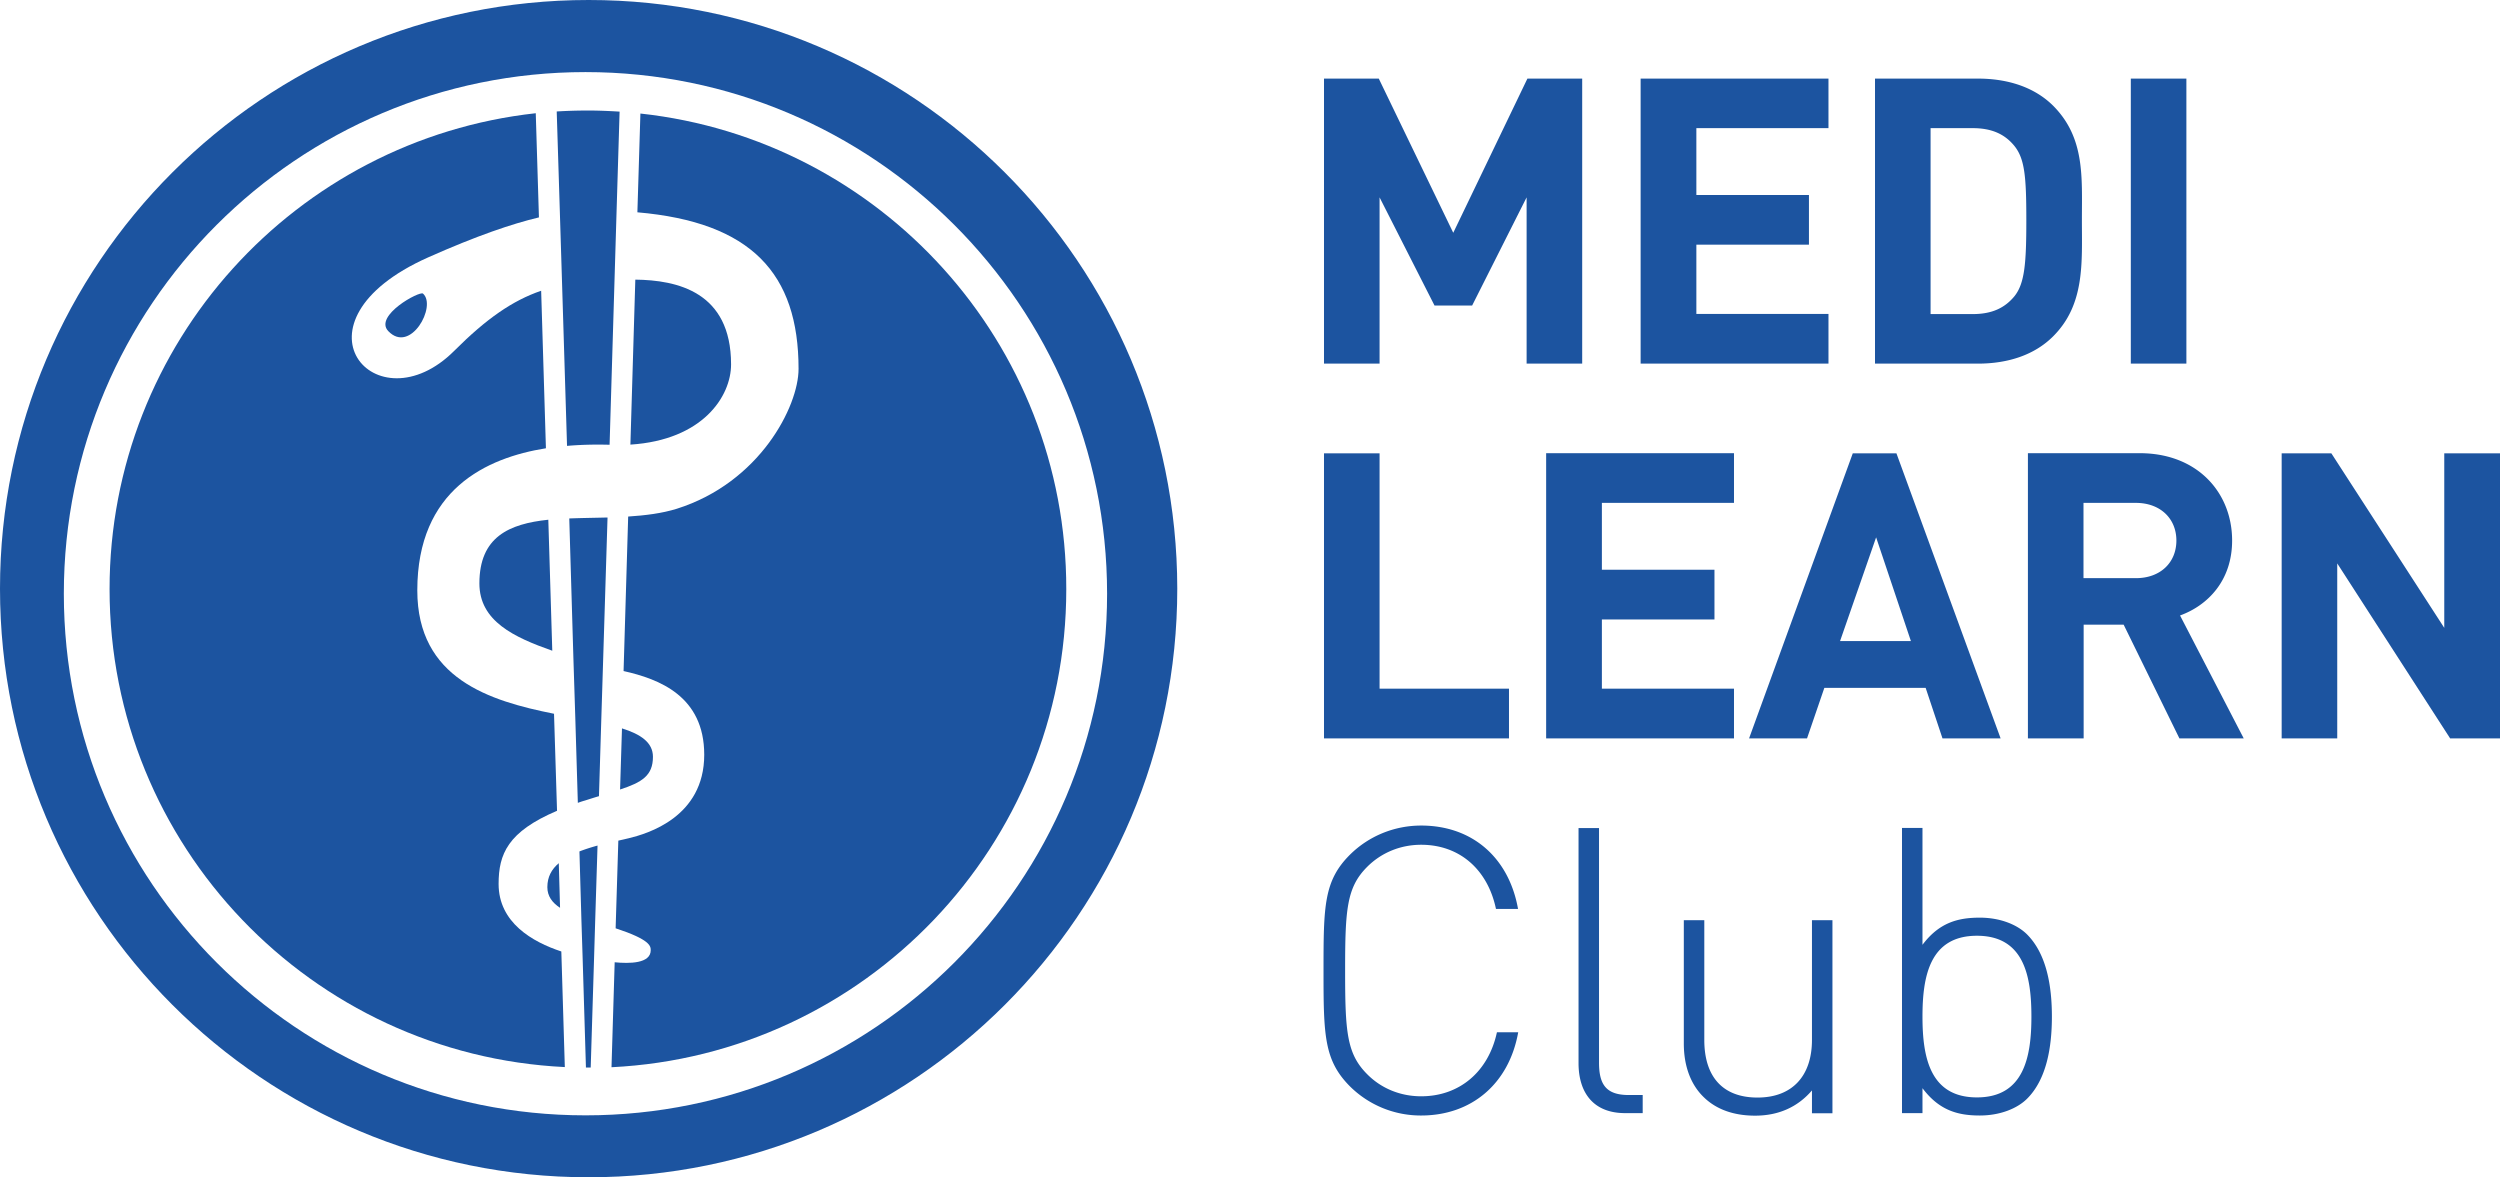
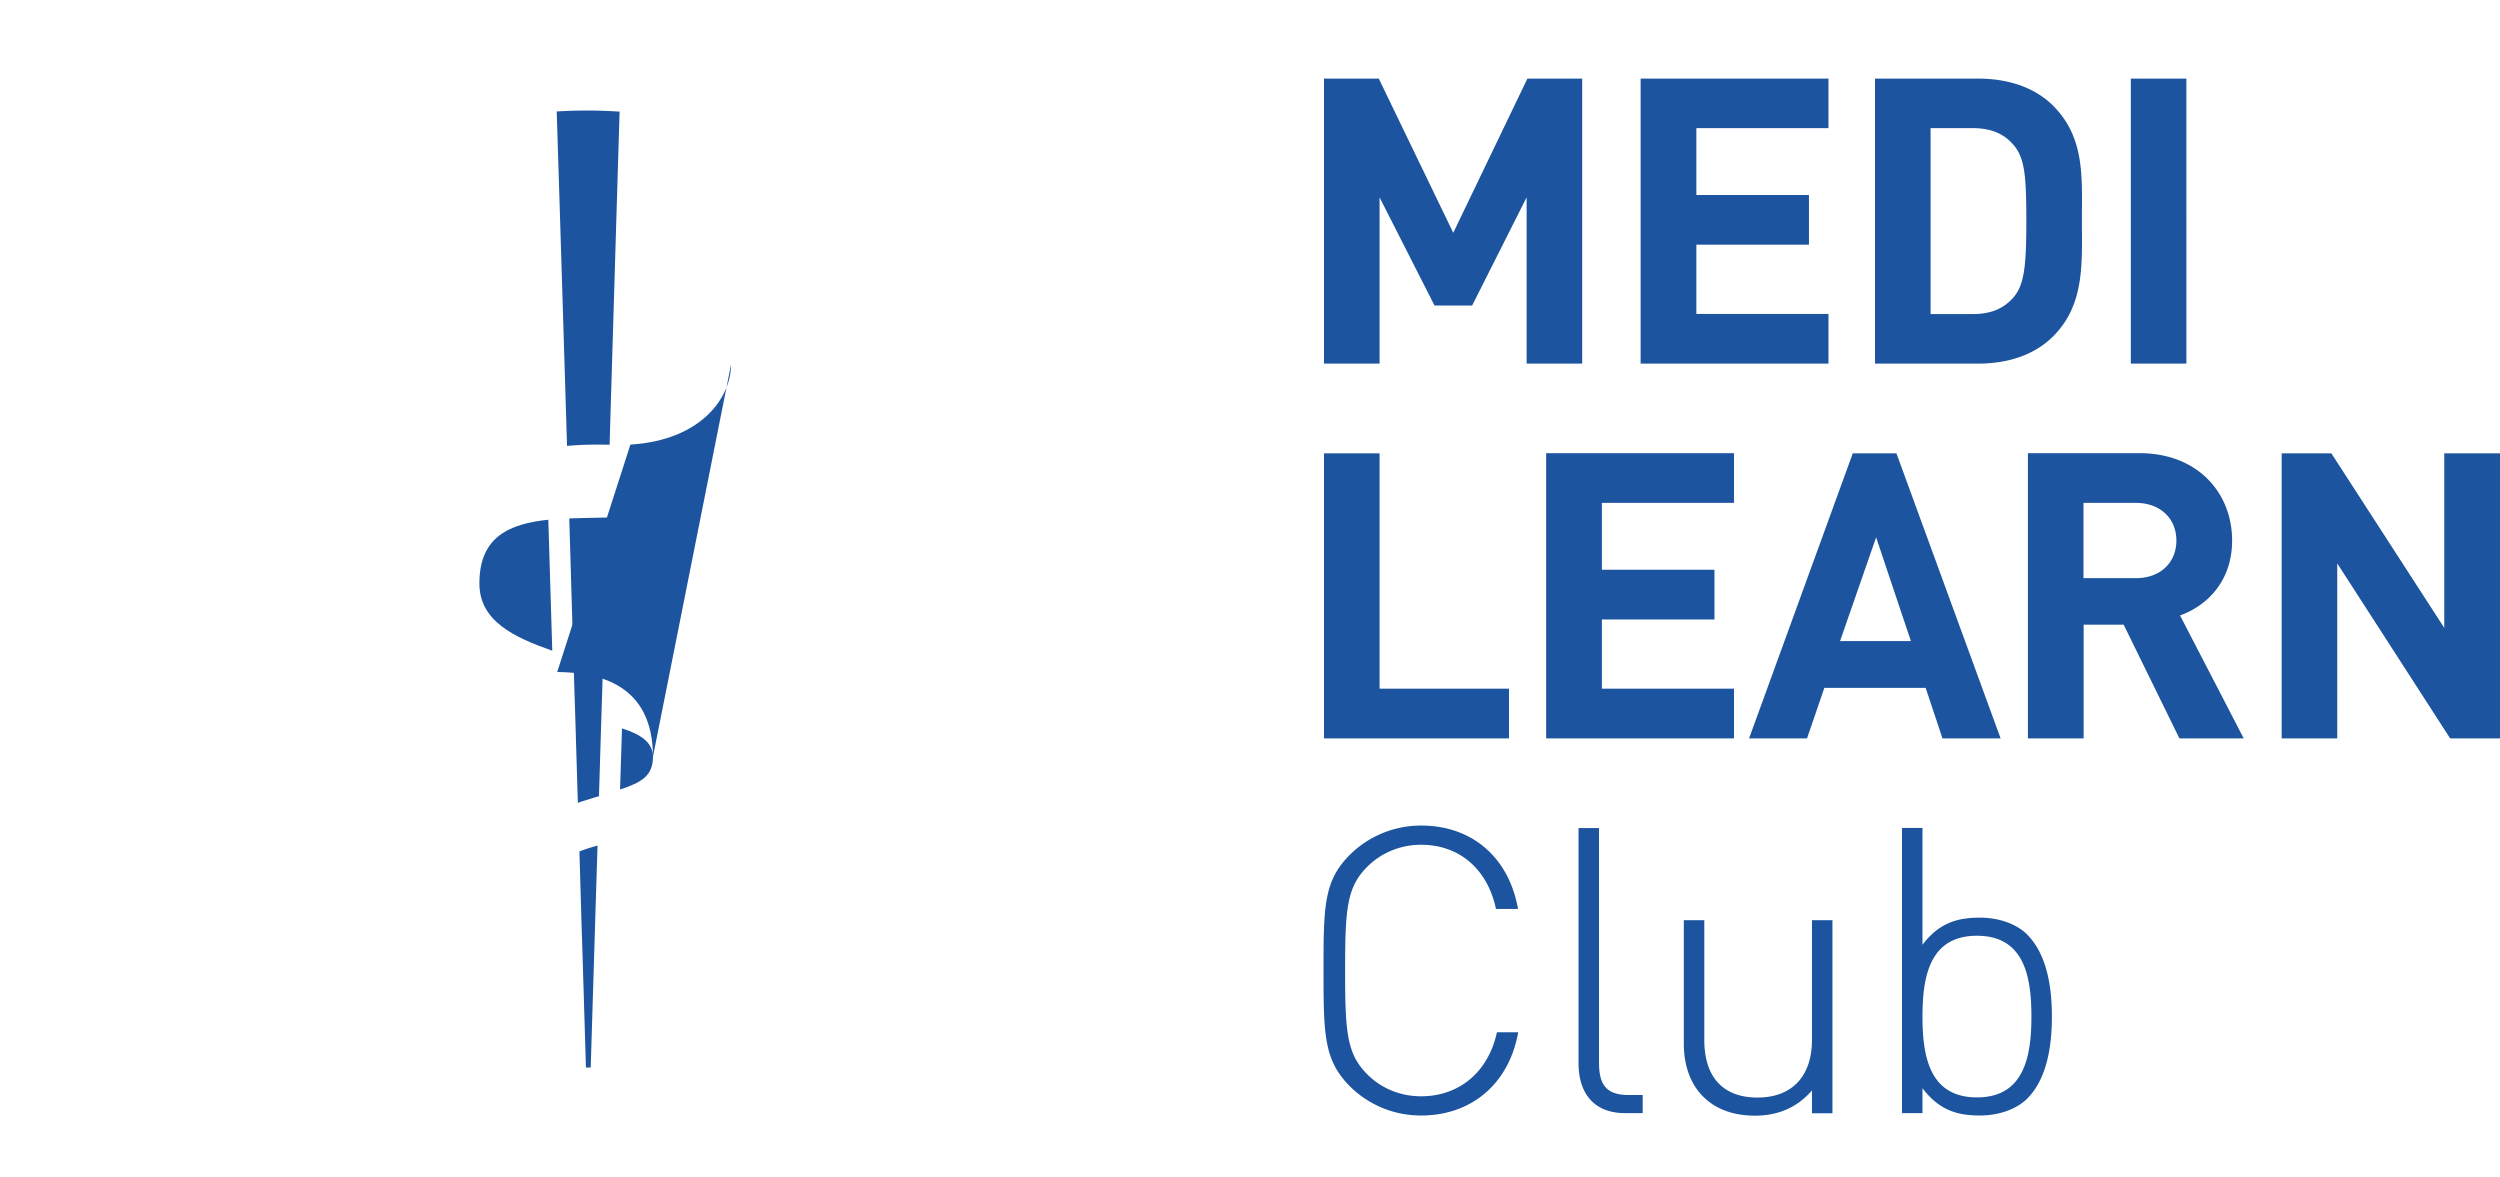
<svg xmlns="http://www.w3.org/2000/svg" id="Ebene_1" viewBox="0 0 157.44 74.13">
  <style>
    .st0{fill:#1c54a0}
  </style>
-   <path class="st0" d="M24.45 20.85c1.4 1.47 3.07-1.58 2.19-2.36-.2-.19-3.11 1.39-2.19 2.36z" />
-   <path class="st0" d="M31.4 55.67c0-1.89.58-3.29 3.68-4.61l-.19-6.11c-4.06-.81-8.61-2.21-8.61-7.77 0-6.35 4.35-8.35 8.1-8.95l-.3-9.92c-1.81.62-3.46 1.77-5.47 3.78-4.92 4.92-10.82-1.79-1.65-5.88 3.08-1.37 5.3-2.12 6.98-2.52l-.2-6.56C18.65 8.79 6.9 21.57 6.9 37.1c0 16.15 12.71 29.33 28.67 30.1l-.22-7.28c-1.82-.6-3.95-1.82-3.95-4.25z" />
-   <path class="st0" d="M34.47 55.87c0 .57.31.98.8 1.3l-.08-2.81c-.45.38-.72.86-.72 1.51zM40.33 7.15l-.19 6.22c7.16.62 10.15 3.84 10.15 9.86 0 2.36-2.44 7.16-7.67 8.81-.93.29-1.98.42-3.06.49l-.29 9.73c2.24.5 5.08 1.58 5.08 5.27 0 3.94-3.6 4.98-4.76 5.26-.21.05-.43.1-.65.15l-.17 5.52c2.16.71 2.21 1.11 2.21 1.38 0 .85-1.36.85-2.27.76l-.2 6.61c15.95-.78 28.64-13.95 28.64-30.1.02-15.54-11.73-28.32-26.82-29.96z" />
-   <path class="st0" d="M41.12 47.66c0-.9-.77-1.42-1.95-1.79l-.12 3.85c1.37-.45 2.07-.87 2.07-2.06zM46.04 22.95c0-4.59-3.42-5.31-6.03-5.34L39.7 28c4.57-.29 6.34-3.05 6.34-5.05zM30.19 36.74c0 2.38 2.18 3.39 4.59 4.24l-.25-8.25c-2.47.26-4.34 1.08-4.34 4.01z" />
-   <path class="st0" d="M37.07 0C16.59 0 0 16.6 0 37.07s16.59 37.07 37.07 37.07c20.47 0 37.07-16.6 37.07-37.07C74.13 16.6 57.54 0 37.07 0zm-.2 70.24c-18.14 0-32.85-14.71-32.85-32.85S18.73 4.54 36.87 4.54s32.85 14.71 32.85 32.85c0 18.15-14.71 32.85-32.85 32.85z" />
+   <path class="st0" d="M41.12 47.66c0-.9-.77-1.42-1.95-1.79l-.12 3.85c1.37-.45 2.07-.87 2.07-2.06zc0-4.59-3.42-5.31-6.03-5.34L39.7 28c4.57-.29 6.34-3.05 6.34-5.05zM30.19 36.74c0 2.38 2.18 3.39 4.59 4.24l-.25-8.25c-2.47.26-4.34 1.08-4.34 4.01z" />
  <path class="st0" d="M36.11 41.44l.12 3.77.16 5.35c.14-.05.28-.1.43-.14.32-.1.62-.2.9-.28l.14-4.6.11-3.54.29-9.41c-.81.02-1.63.03-2.41.06l.26 8.79zM36.61 57.78l.08 2.49.21 6.96h.3l.21-6.83.07-2.34.15-4.81c-.4.11-.78.23-1.14.37l.12 4.16zM38.7 17.64l.13-4.35.19-6.26c-.66-.04-1.32-.07-1.98-.07-.67 0-1.32.02-1.98.06l.2 6.41.14 4.53.31 10.12c1.04-.09 1.98-.09 2.68-.07M95.61 65.01h-1.34c-.53 2.47-2.35 4.03-4.77 4.03-1.29 0-2.5-.48-3.4-1.39-1.29-1.29-1.39-2.67-1.39-6.53 0-3.86.1-5.24 1.39-6.53.91-.91 2.12-1.39 3.4-1.39 2.42 0 4.19 1.56 4.71 4.04h1.39c-.58-3.25-2.9-5.25-6.1-5.25-1.69 0-3.3.66-4.49 1.84-1.64 1.64-1.66 3.23-1.66 7.29 0 4.06.03 5.65 1.66 7.29a6.323 6.323 0 0 0 4.49 1.84c3.16 0 5.53-1.99 6.11-5.24zm7.84 5.09v-1.14h-.88c-1.44 0-1.87-.68-1.87-2.04V52.15h-1.29v14.8c0 1.89.96 3.15 2.93 3.15h1.11zm11.95 0V57.95h-1.29v7.54c0 2.29-1.26 3.63-3.43 3.63s-3.35-1.29-3.35-3.63v-7.54h-1.29v7.77c0 1.44.45 2.6 1.26 3.38.78.76 1.87 1.16 3.23 1.16 1.46 0 2.67-.53 3.58-1.59v1.44h1.29v-.01zm13.82-6.08c0-1.92-.33-3.93-1.56-5.17-.63-.63-1.71-1.06-2.98-1.06-1.36 0-2.55.3-3.61 1.71v-7.36h-1.29V70.1h1.29v-1.57c1.06 1.41 2.24 1.72 3.61 1.72 1.26 0 2.35-.43 2.98-1.06 1.23-1.23 1.56-3.25 1.56-5.17zm-1.29 0c0 2.52-.46 5.09-3.43 5.09-2.98 0-3.43-2.57-3.43-5.09s.45-5.09 3.43-5.09 3.43 2.57 3.43 5.09zM95.03 46.5v-3.13h-8.15V28.55h-3.5V46.5h11.65zm14.17 0v-3.13h-8.32v-4.36h7.09v-3.13h-7.09v-4.21h8.32v-3.13H97.37V46.5h11.83zm16.79 0l-6.56-17.95h-2.75l-6.53 17.95h3.65l1.09-3.18h6.38l1.06 3.18h3.66zm-5.65-6.13h-4.46l2.27-6.53 2.19 6.53zm20.96 6.13l-4.01-7.74c1.74-.63 3.28-2.19 3.28-4.72 0-3-2.17-5.5-5.82-5.5h-7.04V46.5h3.51v-7.16h2.52l3.51 7.16h4.05zm-4.24-12.46c0 1.39-1.01 2.37-2.55 2.37h-3.3v-4.74h3.3c1.54 0 2.55.99 2.55 2.37zm20.38 12.46V28.55h-3.51v10.99l-7.11-10.99h-3.13V46.5h3.5V35.48l7.11 11.02h3.14zM99.64 22.9V4.95h-3.45l-4.67 9.71-4.69-9.71h-3.45V22.9h3.5V12.43l3.46 6.81h2.37l3.43-6.81V22.9h3.5zm15.51 0v-3.13h-8.32v-4.36h7.09v-3.13h-7.09V8.07h8.32V4.95h-11.83V22.9h11.83zm15.96-9.05c0-2.7.2-5.17-1.81-7.19-1.19-1.18-2.87-1.71-4.74-1.71h-6.48V22.9h6.48c1.87 0 3.55-.53 4.74-1.72 2.01-2.01 1.81-4.63 1.81-7.33zm-3.5 0c0 2.73-.1 4.01-.76 4.82-.61.73-1.41 1.11-2.62 1.11h-2.65V8.07h2.65c1.21 0 2.02.38 2.62 1.11.66.81.76 1.94.76 4.67zm10.08-8.9h-3.5V22.9h3.5V4.95z" />
</svg>